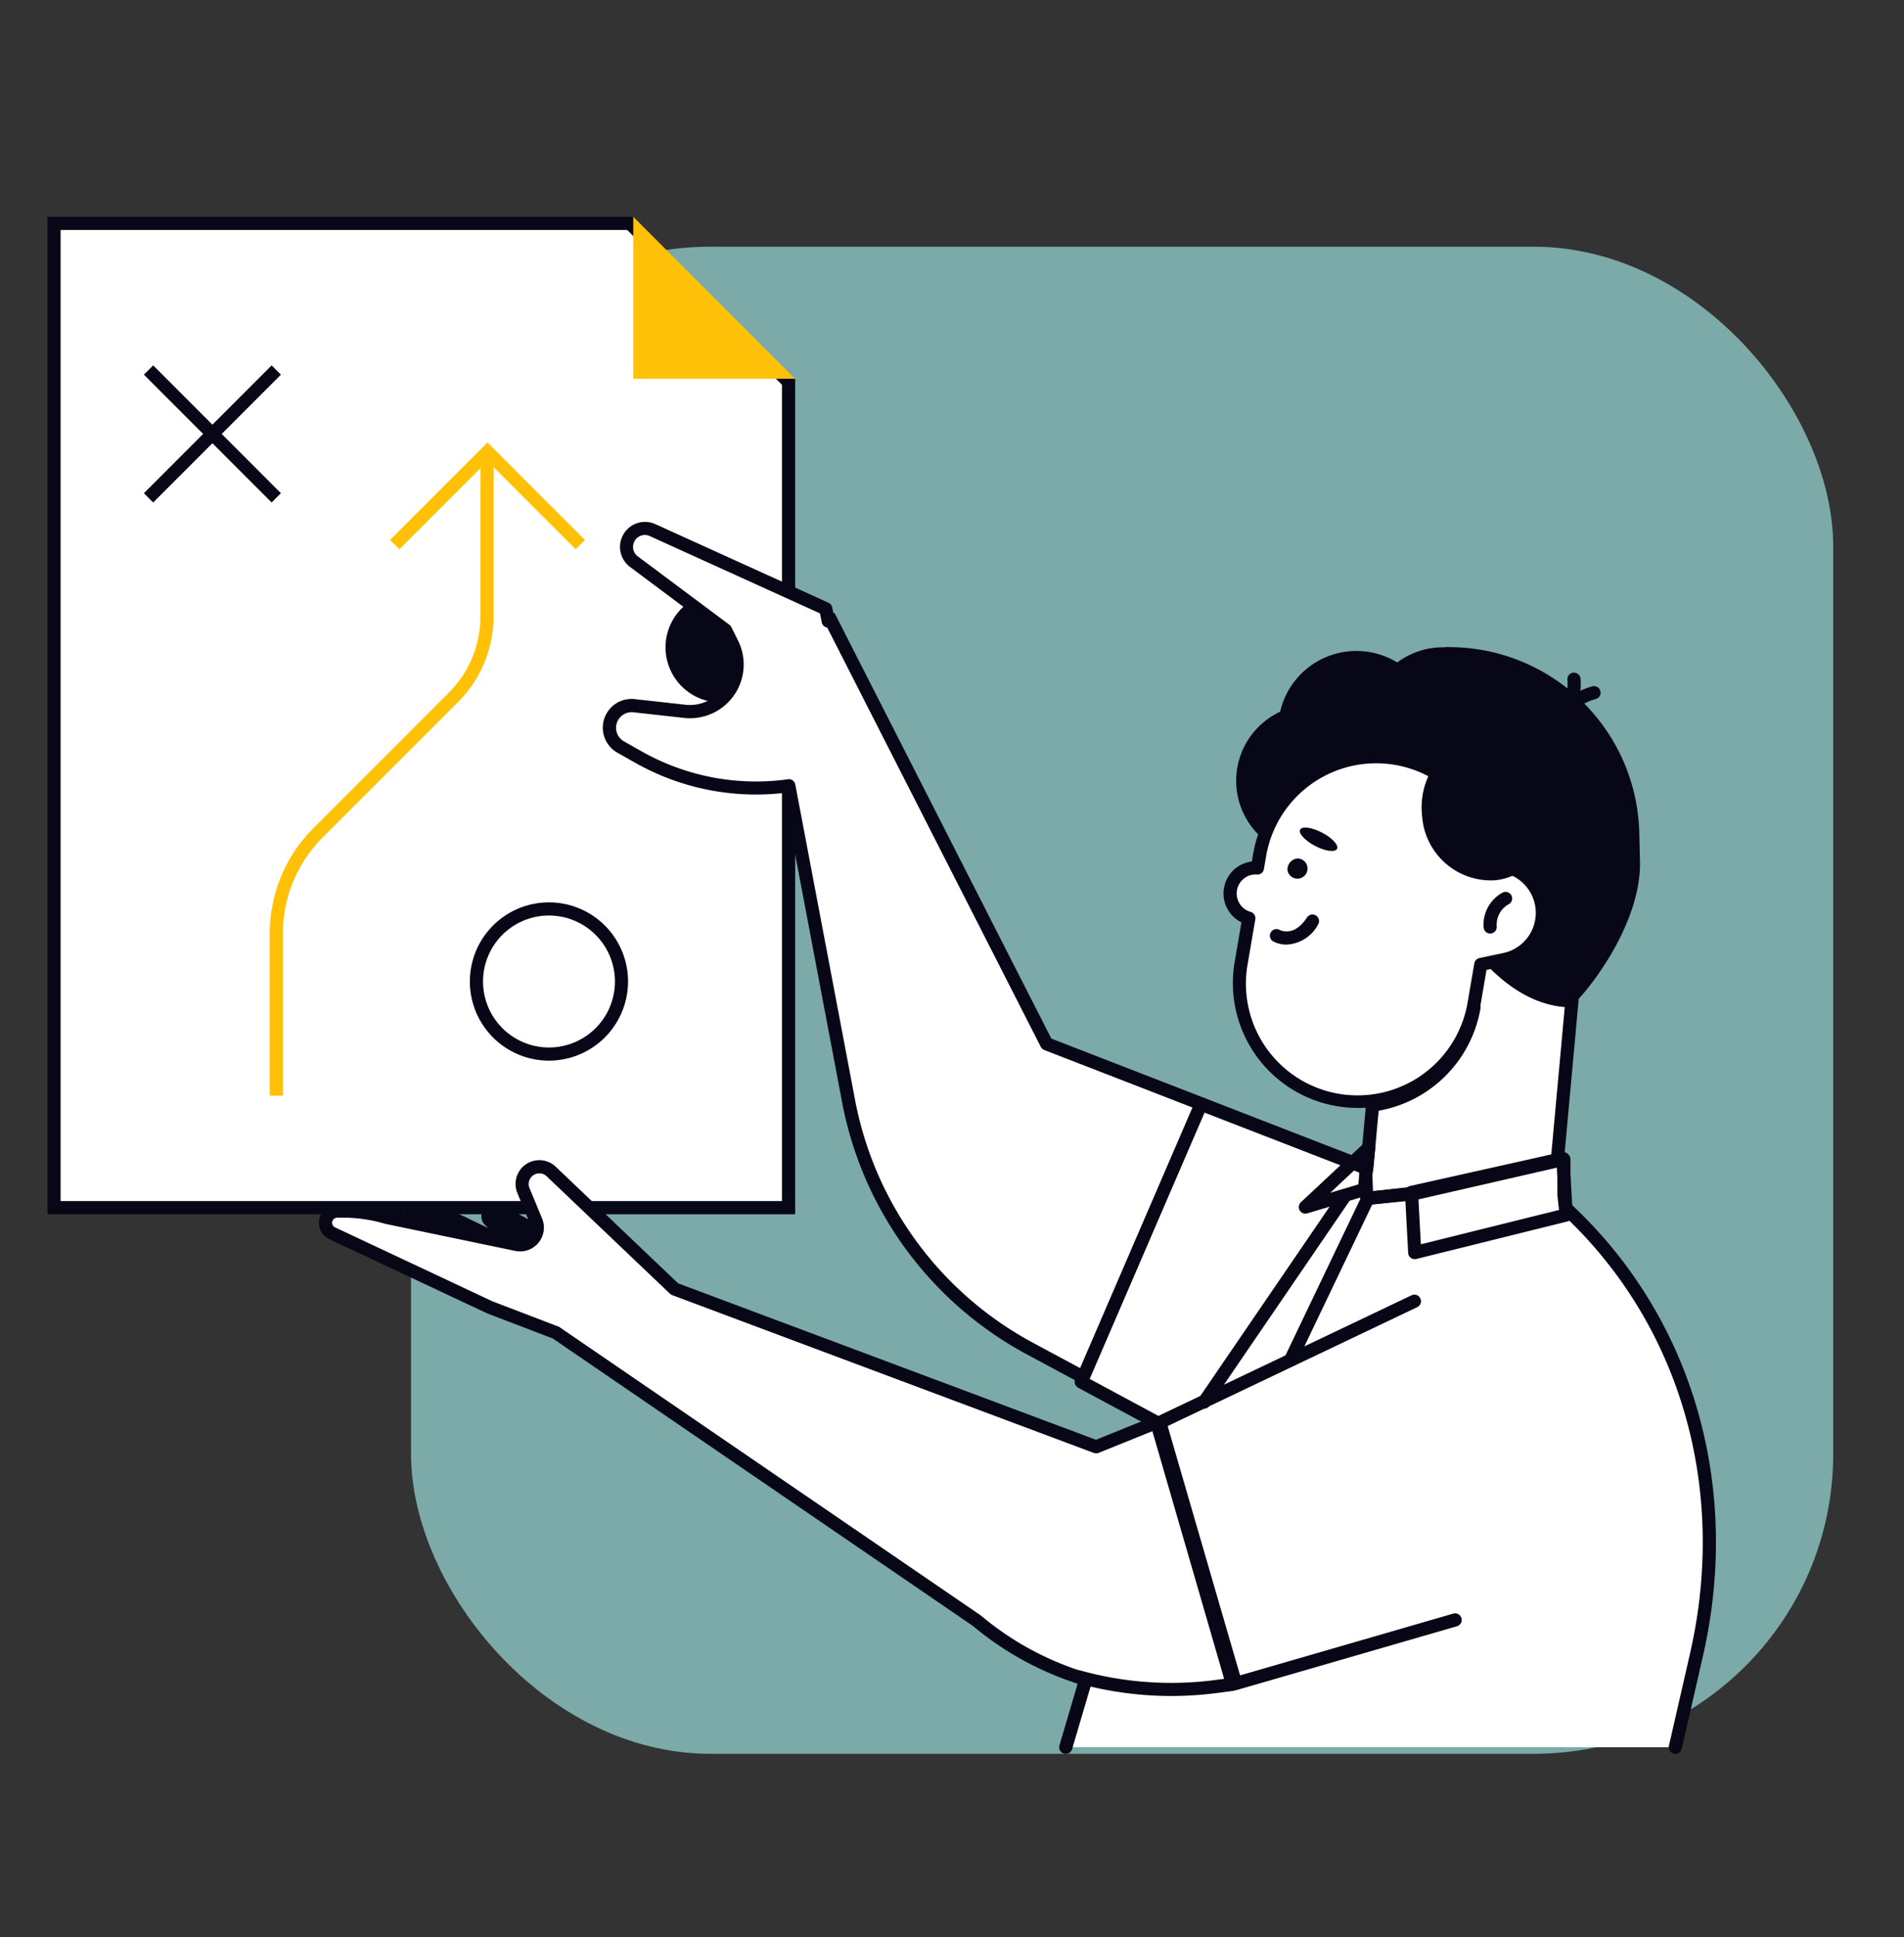
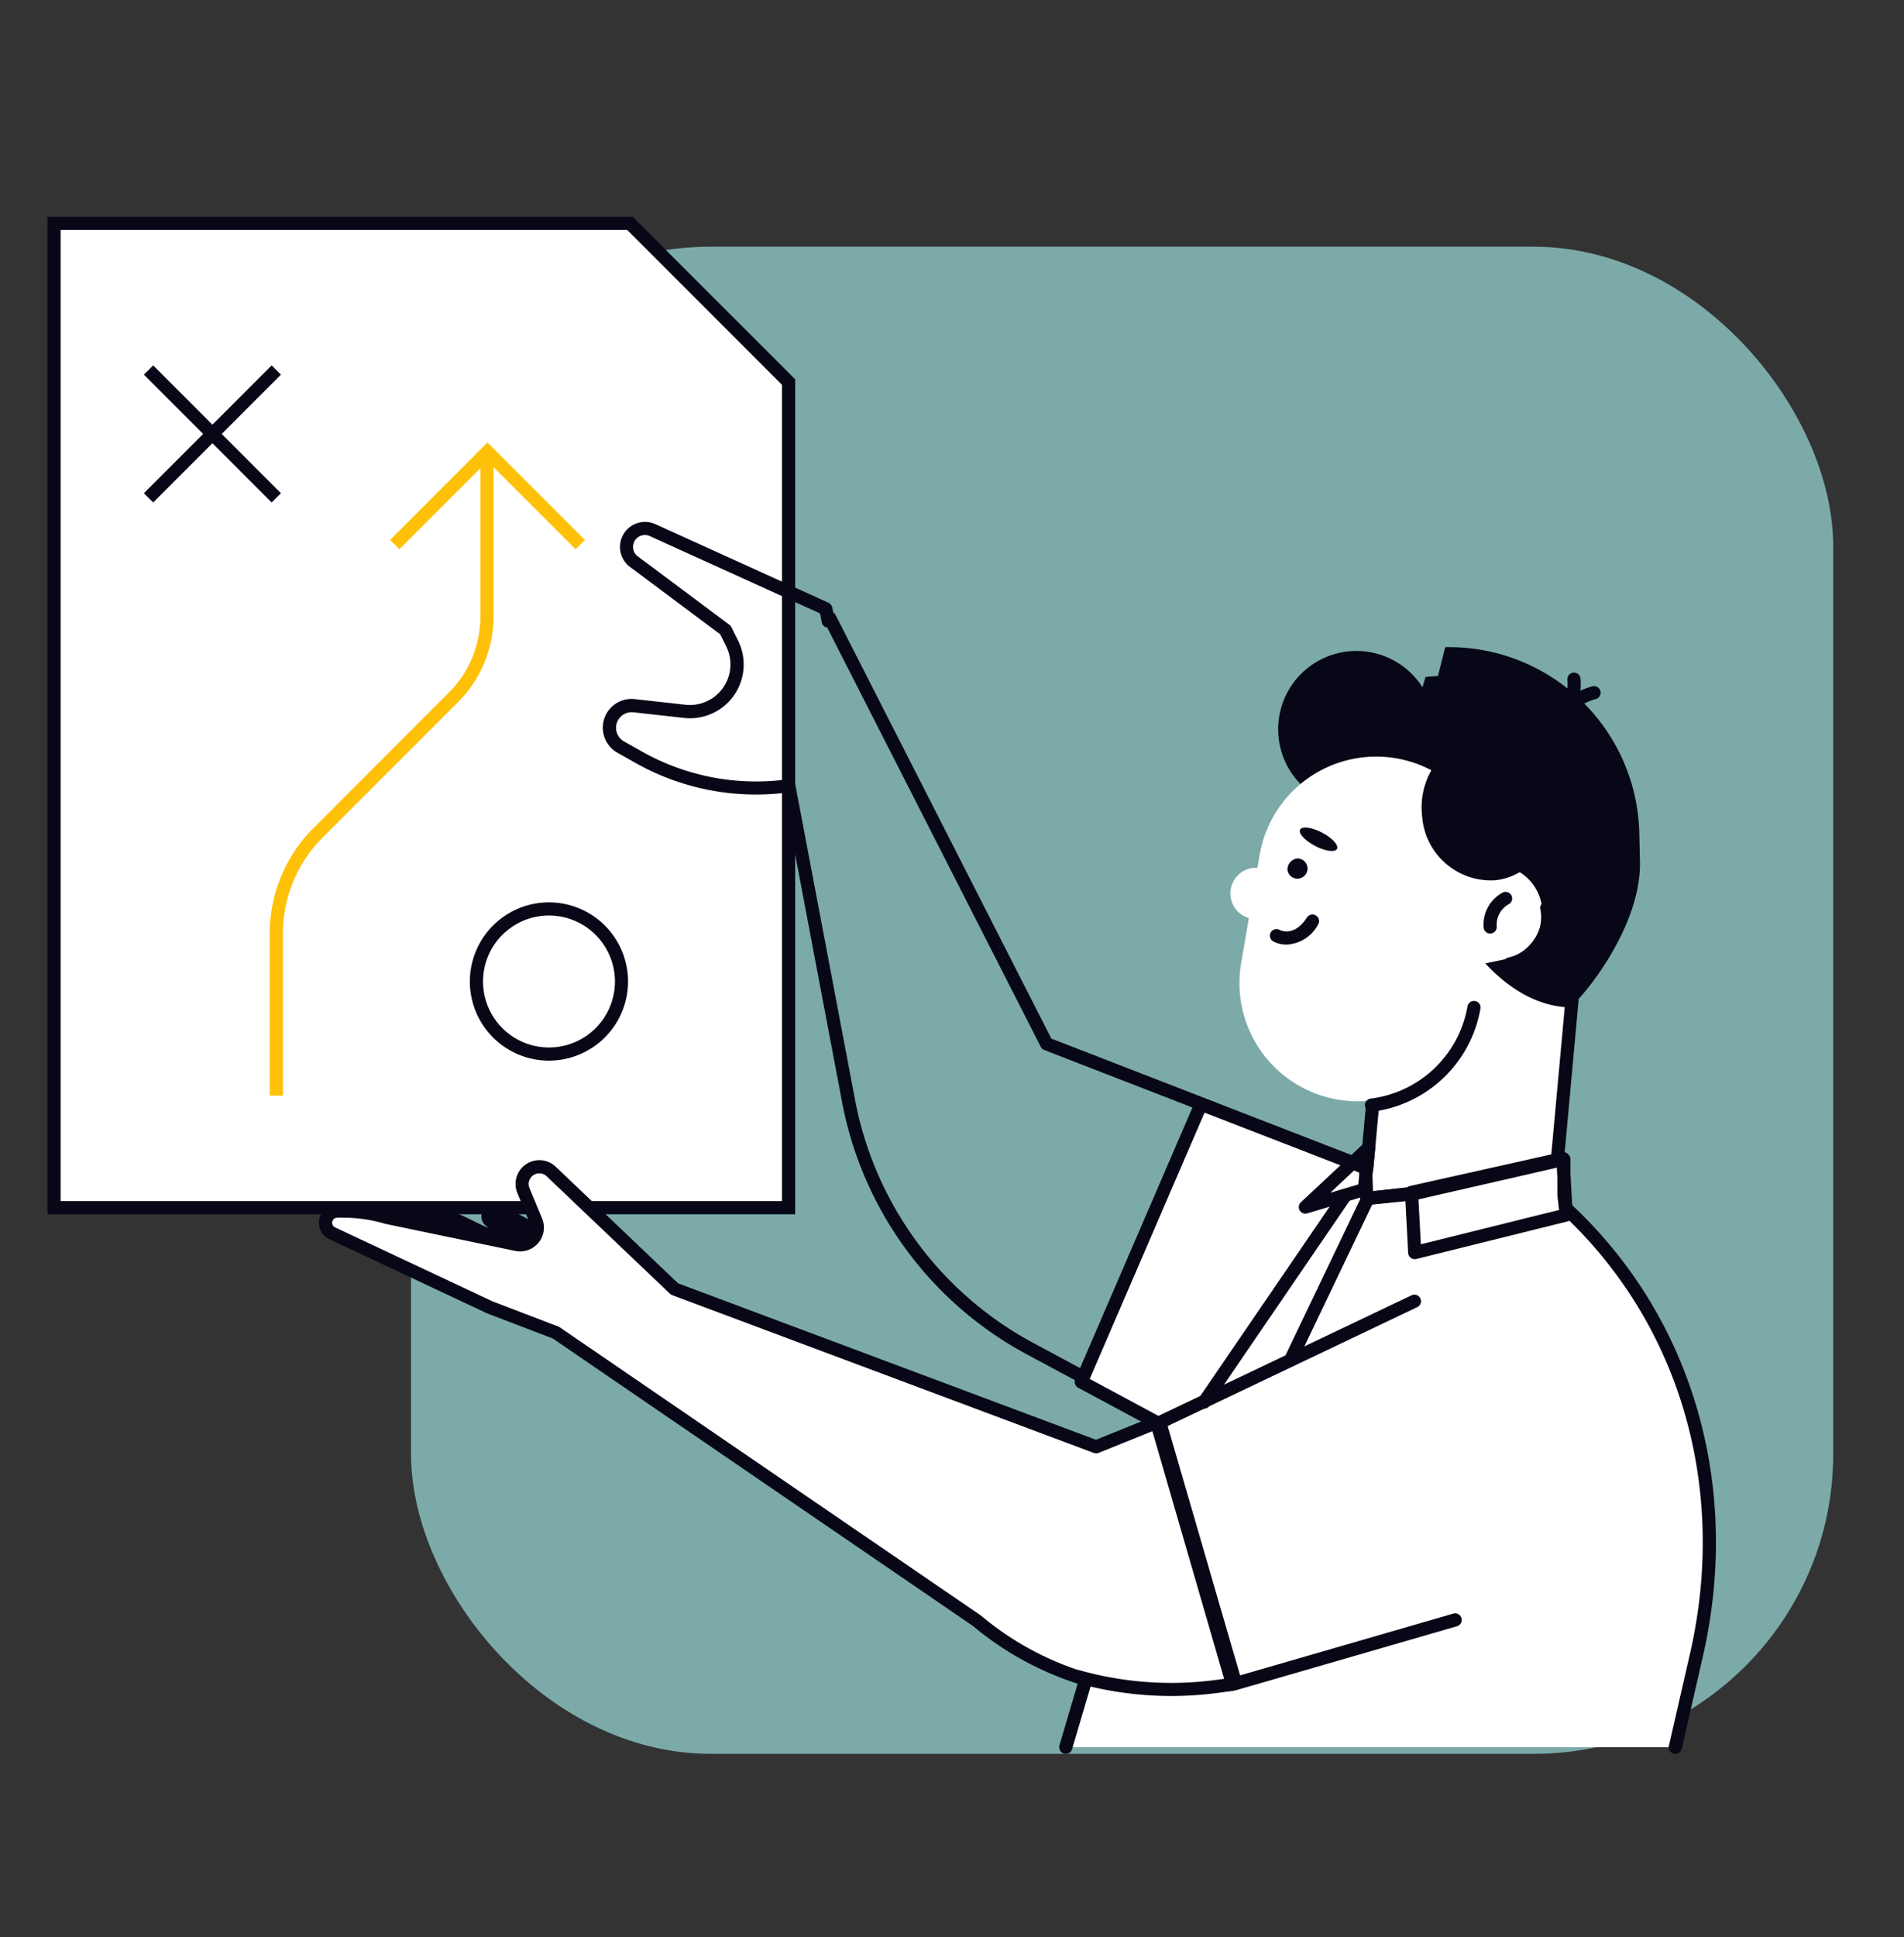
<svg xmlns="http://www.w3.org/2000/svg" width="178" height="181" viewBox="0 0 178 181">
  <rect x="0" y="0" width="178" height="181" fill="#333333" stroke="none" />
  <g transform="translate(-2150 -4069)">
    <rect width="178" height="181" transform="translate(2150 4069)" fill="none" />
    <g transform="translate(-2.182 -1.877)">
      <g transform="translate(2156.618 4091.136)">
        <rect width="132.955" height="140.822" rx="28" transform="translate(33.991 2.793)" fill="#7baaa9" />
        <g transform="translate(0 0)">
          <path d="M31.8,386.27V294.3H85.641l14.824,14.823V386.27Z" transform="translate(-31.183 -293.689)" fill="#fff" />
          <path d="M85,294.532,99.465,309V385.27H32.026V294.532Zm.509-1.229H30.8v93.2h69.9V308.486Z" transform="translate(-30.797 -293.303)" fill="#080717" />
-           <path d="M119.888,293.3v15.13h15.13Z" transform="translate(-65.122 -293.303)" fill="#ffc107" />
+           <path d="M119.888,293.3v15.13Z" transform="translate(-65.122 -293.303)" fill="#ffc107" />
          <rect width="16.892" height="1.229" transform="matrix(0.707, -0.707, 0.707, 0.707, 9.016, 25.826)" fill="#080717" />
          <rect width="1.229" height="16.892" transform="matrix(0.707, -0.707, 0.707, 0.707, 9.016, 14.75)" fill="#080717" />
          <path d="M102.431,412.294a7.394,7.394,0,1,1,7.394-7.395,7.4,7.4,0,0,1-7.394,7.395m0-13.559A6.165,6.165,0,1,0,108.6,404.9a6.171,6.171,0,0,0-6.164-6.165" transform="translate(-55.547 -333.449)" fill="#080717" />
          <path d="M65.837,389.659H64.608V374.533A13.886,13.886,0,0,1,68.7,364.65l12.63-12.629a10.073,10.073,0,0,0,2.969-7.17V330.259H85.53v14.592A11.3,11.3,0,0,1,82.2,352.89l-12.63,12.63a12.665,12.665,0,0,0-3.733,9.013Z" transform="translate(-43.824 -307.541)" fill="#ffc107" />
          <path d="M83.77,337.578l-.869-.869L92.01,327.6l9.109,9.109-.869.869-8.24-8.239Z" transform="translate(-50.871 -306.516)" fill="#ffc107" />
-           <path d="M134.777,353.756a5.146,5.146,0,1,1-6.6-3.071,5.146,5.146,0,0,1,6.6,3.071" transform="translate(-67.013 -315.29)" fill="#080717" />
-           <path d="M157.132,388.826l-20.282-39.8-.141.288-.223-1.143-16.194-7.35a1.723,1.723,0,0,0-1.743,2.949l8.556,6.388.625,1.261a4.4,4.4,0,0,1-4.432,6.335l-4.743-.526a2.072,2.072,0,0,0-1.248,3.862l1.69.956a22.218,22.218,0,0,0,14.033,2.659l5.574,29.4a33.43,33.43,0,0,0,17.022,23.222l23.009,12.363,15.878-26.369Z" transform="translate(-63.722 -311.551)" fill="#fff" />
          <path d="M178.25,429.919a.613.613,0,0,1-.291-.073L154.95,417.482a33.9,33.9,0,0,1-17.335-23.649L132.15,365a22.97,22.97,0,0,1-13.839-2.807l-1.691-.956a2.686,2.686,0,0,1,1.618-5.008l4.743.526a3.79,3.79,0,0,0,3.813-5.45l-.56-1.129-8.438-6.3a2.338,2.338,0,0,1,2.365-4l16.193,7.35a.614.614,0,0,1,.35.442l.088.451a.621.621,0,0,1,.221.242l20.175,39.59,37.165,14.41a.615.615,0,0,1,.3.89L178.777,429.62a.614.614,0,0,1-.527.3m-45.6-66.215a.614.614,0,0,1,.6.5l5.574,29.4a32.676,32.676,0,0,0,16.709,22.8l22.494,12.086,15.2-25.242-36.7-14.231a.614.614,0,0,1-.325-.294l-19.967-39.181a.615.615,0,0,1-.512-.491l-.162-.832-15.9-7.219a1.108,1.108,0,0,0-1.121,1.9l8.556,6.387a.622.622,0,0,1,.183.22l.625,1.26a5.02,5.02,0,0,1-5.05,7.219l-4.743-.526a1.457,1.457,0,0,0-.877,2.716l1.69.956a21.723,21.723,0,0,0,13.644,2.585.6.6,0,0,1,.087-.006" transform="translate(-63.337 -311.164)" fill="#080717" />
          <path d="M90.913,444.573a14.3,14.3,0,0,0-4.5-1.323,1.087,1.087,0,0,0-.747,1.975l13.386,9.2.9-5.472Z" transform="translate(-51.755 -351.07)" fill="#080717" />
          <path d="M102.38,445.63a14.28,14.28,0,0,0-4.189-2.1,1.087,1.087,0,0,0-1.087,1.81l11.529,11.439,1.861-5.223Z" transform="translate(-56.216 -351.159)" fill="#080717" />
          <path d="M184.5,449.782l-.2-.034a10.392,10.392,0,0,0-5.685.6L145.125,463.86l-39.413-14.744L94.184,438.138a1.609,1.609,0,0,0-2.6,1.781l1.177,2.843a1.61,1.61,0,0,1-1.815,2.191L78.786,442.42a14.279,14.279,0,0,0-4.653-.576,1.087,1.087,0,0,0-.417,2.07l14.7,6.9,6.213,2.377L134,480.127a28.566,28.566,0,0,0,33.9,1.959l20.477-13.378a10.387,10.387,0,0,0-3.883-18.926" transform="translate(-47.092 -348.932)" fill="#fff" />
          <path d="M151.875,487a29.1,29.1,0,0,1-18.652-6.788L93.957,453.358l-6.145-2.352L73.07,444.084a1.7,1.7,0,0,1,.653-3.241,14.8,14.8,0,0,1,4.853.6l12.114,2.52a.994.994,0,0,0,1.122-1.354l-1.177-2.844a2.224,2.224,0,0,1,3.588-2.461L105.66,448.2l39.071,14.617L178,449.39a11,11,0,0,1,6.021-.634l.2.036a11,11,0,0,1,4.111,20.044l-20.477,13.378A29.161,29.161,0,0,1,151.875,487M74.344,442.059c-.19,0-.381,0-.57.012a.472.472,0,0,0-.181.9l14.7,6.905,6.171,2.361a.585.585,0,0,1,.127.066l39.372,26.932a27.836,27.836,0,0,0,33.219,1.951l20.477-13.378a9.771,9.771,0,0,0-3.653-17.8h0l-.2-.035a9.766,9.766,0,0,0-5.348.563L144.97,464.046a.629.629,0,0,1-.446,0l-39.413-14.744a.615.615,0,0,1-.208-.13L93.376,438.2a.994.994,0,0,0-1.605,1.1l1.177,2.844a2.224,2.224,0,0,1-2.508,3.028l-12.164-2.533a13.827,13.827,0,0,0-3.932-.575" transform="translate(-46.705 -348.547)" fill="#080717" />
          <path d="M243,426.19l3.181-34.786-17.6-1.61-2.716,29.694-1.955-.347c-5.231,3.385-8.027,8.746-6.495,13.5,1.96,6.083,10.233,8.862,18.479,6.206,5.19-1.671,9.127-5.1,10.847-8.924Z" transform="translate(-102.535 -330.478)" fill="#fff" />
          <path d="M229.245,440.092a17.341,17.341,0,0,1-5.524-.868c-3.68-1.236-6.262-3.642-7.271-6.774-1.57-4.873,1.141-10.583,6.745-14.209a.61.61,0,0,1,.441-.089l1.3.229,2.654-29.028a.616.616,0,0,1,.669-.556l17.6,1.609a.615.615,0,0,1,.556.668l-3.155,34.5,3.54,3.534a.615.615,0,0,1,.126.687c-1.858,4.132-6.053,7.593-11.22,9.257a21.146,21.146,0,0,1-6.456,1.04M223.662,419.4c-5,3.323-7.42,8.389-6.042,12.668.886,2.752,3.192,4.878,6.492,5.987a18.139,18.139,0,0,0,11.213-.177c4.679-1.507,8.494-4.557,10.3-8.21l-3.438-3.432a.612.612,0,0,1-.178-.491l3.125-34.175-16.375-1.5-2.66,29.082a.613.613,0,0,1-.719.549Z" transform="translate(-102.155 -330.093)" fill="#080717" />
          <path d="M241.387,358.717l-.679,2.7a11.016,11.016,0,0,0-1.165.09,29.569,29.569,0,0,0-1.317,8.772c0,9.555,6.542,21.814,14.718,22.087.545,0,6.8-7.093,6.648-13.643l-.062-2.685a17.79,17.79,0,0,0-18.143-17.323" transform="translate(-110.713 -318.503)" fill="#080717" />
          <path d="M241.175,384.753c-.539-5.072-4.12-9.523-8.913-10.583a9.24,9.24,0,0,0-8.007,1.923c1.367-.285,5.255-.865,6.75,1.357,1.829,2.717,3.727,8.4,10.17,7.3" transform="translate(-105.331 -324.37)" fill="#080717" />
-           <path d="M211.578,374.729a7.112,7.112,0,1,0,6.946-7.275,7.112,7.112,0,0,0-6.946,7.275" transform="translate(-100.446 -321.871)" fill="#080717" />
          <path d="M246.357,362.2a16.011,16.011,0,0,1,14.313,14.972,11.044,11.044,0,0,1-6.077,1.971,10.461,10.461,0,0,1-10.943-9.94,9.892,9.892,0,0,1,2.707-7" transform="translate(-112.802 -319.847)" fill="#080717" />
-           <path d="M231.44,366.014a7.112,7.112,0,1,0,6.946-7.275,7.112,7.112,0,0,0-6.946,7.275" transform="translate(-108.099 -318.513)" fill="#080717" />
          <path d="M217.967,366.776a7.315,7.315,0,1,0,7.144-7.482,7.315,7.315,0,0,0-7.144,7.482" transform="translate(-102.909 -318.726)" fill="#080717" />
          <path d="M260.433,368.711a.615.615,0,0,1-.6-.766c.659-2.592,3.527-3.263,3.648-3.29a.615.615,0,0,1,.271,1.2c-.05.011-2.26.551-2.727,2.392a.615.615,0,0,1-.6.464" transform="translate(-119.033 -320.787)" fill="#080717" />
          <path d="M259.958,367.741a.614.614,0,0,1-.344-1.124c1.587-1.068,1.336-3.352,1.333-3.374a.615.615,0,0,1,1.22-.151c.015.124.352,3.05-1.866,4.544a.611.611,0,0,1-.343.105" transform="translate(-118.849 -319.983)" fill="#080717" />
          <path d="M235.326,385.489a11.053,11.053,0,0,0-21.91-.947l-.206,1.2a2.4,2.4,0,0,0-.805,4.7l-.719,4.2a11.052,11.052,0,1,0,21.787,3.732l.618-3.61,2.218-.466a4.453,4.453,0,0,0-.983-8.81" transform="translate(-100.09 -324.915)" fill="#fff" />
-           <path d="M222.2,407.792a11.668,11.668,0,0,1-11.505-13.637l.634-3.7a3.011,3.011,0,0,1,.974-5.688l.122-.71a11.669,11.669,0,0,1,23.071.459,5.068,5.068,0,0,1,.554,10l-1.809.381-.548,3.2a11.688,11.688,0,0,1-11.494,9.7m-9.525-21.822a1.783,1.783,0,0,0-.486,3.5.615.615,0,0,1,.437.7l-.719,4.2a10.437,10.437,0,1,0,20.574,3.525l.619-3.611a.614.614,0,0,1,.479-.5l2.217-.466a3.838,3.838,0,0,0-.846-7.594h-.01a.615.615,0,0,1-.612-.564,10.438,10.438,0,0,0-20.691-.893l-.207,1.2a.6.6,0,0,1-.643.51c-.038,0-.076,0-.113,0" transform="translate(-99.706 -324.529)" fill="#080717" />
          <path d="M252.816,403.784a.615.615,0,0,1-.126-1.217,3.837,3.837,0,0,0,2.967-4.545.615.615,0,0,1,1.2-.253,5.069,5.069,0,0,1-3.918,6,.637.637,0,0,1-.127.013" transform="translate(-116.098 -333.362)" fill="#080717" />
          <path d="M249.817,399.8a.615.615,0,0,1-.612-.564,3.4,3.4,0,0,1,1.8-3.276.615.615,0,0,1,.548,1.1,2.171,2.171,0,0,0-1.124,2.073.614.614,0,0,1-.561.663.5.5,0,0,1-.052,0" transform="translate(-114.939 -332.83)" fill="#080717" />
          <path d="M218.243,402.159a2.611,2.611,0,0,1-1.268-.313.615.615,0,0,1,.6-1.072c.144.077,1.4.674,2.584-1.154a.615.615,0,0,1,1.032.669,3.523,3.523,0,0,1-2.949,1.87" transform="translate(-102.405 -334.156)" fill="#080717" />
          <path d="M219.38,391.941a.944.944,0,1,0,.941-1.11,1.039,1.039,0,0,0-.941,1.11" transform="translate(-103.452 -330.878)" fill="#080717" />
          <path d="M221.285,386.329c-.18.344.446,1.025,1.4,1.523s1.869.623,2.048.279-.446-1.025-1.4-1.523-1.869-.623-2.048-.279" transform="translate(-104.175 -329.069)" fill="#080717" />
          <path d="M240.938,376.777c4.461.129,8.363,3.936,9.123,9.073a5.777,5.777,0,0,1-3.351,1.6,6.445,6.445,0,0,1-6.881-5.951,7.02,7.02,0,0,1,1.109-4.724" transform="translate(-111.311 -325.463)" fill="#080717" />
          <path d="M231.763,422.843a.615.615,0,0,1-.072-1.225,10.5,10.5,0,0,0,9.048-8.6.615.615,0,1,1,1.212.208,11.736,11.736,0,0,1-10.115,9.617.6.6,0,0,1-.074,0" transform="translate(-107.986 -339.227)" fill="#080717" />
          <path d="M242.653,488.266l1.972-8.617c3.516-15.366-.675-31.084-12.25-41.783l-.142-1.276v-3.261l-14.071,3.225-4.359.425-.119-2.838-15.38-5.964-11.194,25.943,7.05,3.788,7.1,24.472-1.525.2a32.413,32.413,0,0,1-12.693-.858c-.526-.143-.523-.132.5.171l-1.88,6.37Z" transform="translate(-90.461 -345.267)" fill="#fff" />
          <path d="M185.275,488.5a.615.615,0,0,1-.59-.789l1.708-5.786c-.057-.019-.111-.038-.161-.057l-.039-.009v0c-.457-.176-.6-.353-.479-.766.167-.59.727-.439,1.1-.337a31.662,31.662,0,0,0,12.453.842l.815-.108-6.825-23.537-6.822-3.666a.614.614,0,0,1-.274-.785l11.194-25.943a.616.616,0,0,1,.787-.329l15.379,5.963a.616.616,0,0,1,.392.548L214,435.92l3.674-.358,14.033-3.217a.615.615,0,0,1,.752.6v3.227l.113,1.015c11.313,10.57,15.9,26.333,12.263,42.215l-1.972,8.618a.615.615,0,1,1-1.2-.274l1.972-8.617c3.553-15.527-.959-30.927-12.068-41.195a.612.612,0,0,1-.194-.384l-.141-1.276a.5.5,0,0,1,0-.068v-2.49l-13.319,3.053a.575.575,0,0,1-.077.013l-4.36.425a.613.613,0,0,1-.674-.586l-.1-2.436-14.452-5.6-10.736,24.882,6.552,3.521a.616.616,0,0,1,.3.371l7.1,24.472a.615.615,0,0,1-.511.781l-1.525.2a32.777,32.777,0,0,1-11.836-.6l-1.725,5.844a.614.614,0,0,1-.589.441" transform="translate(-90.076 -344.881)" fill="#080717" />
          <path d="M219.465,457.546a.614.614,0,0,1-.554-.88l7.23-15.1a.615.615,0,0,1,.486-.346l3.969-.443a.615.615,0,1,1,.136,1.222l-3.631.405L220.019,457.2a.613.613,0,0,1-.554.349" transform="translate(-103.249 -350.12)" fill="#080717" />
          <path d="M238.159,445.461a.615.615,0,0,1-.613-.582l-.3-5.625a.614.614,0,0,1,.479-.633l14.159-3.164a.615.615,0,0,1,.748.565l.3,5.274a.616.616,0,0,1-.466.631l-14.159,3.516a.61.61,0,0,1-.149.018m.341-5.754.234,4.363,12.942-3.214-.231-4.042Z" transform="translate(-110.336 -348.065)" fill="#080717" />
          <path d="M221.715,440.581a.615.615,0,0,1-.42-1.063l5.916-5.537a.615.615,0,0,1,1.032.511l-.4,3.889a.616.616,0,0,1-.436.527l-5.52,1.647a.62.62,0,0,1-.176.026M226.853,436l-2.811,2.631,2.624-.783Z" transform="translate(-104.116 -347.438)" fill="#080717" />
          <path d="M206.319,461.692a.616.616,0,0,1-.507-.962l13.079-19.139a.615.615,0,0,1,1.015.694l-13.078,19.139a.614.614,0,0,1-.508.268" transform="translate(-98.185 -350.331)" fill="#080717" />
          <path d="M206.662,494.077a.615.615,0,0,1-.59-.443l-7.088-24.385a.615.615,0,0,1,.326-.727l23.818-11.342a.615.615,0,0,1,.529,1.11L200.31,469.408l6.771,23.294,19.933-5.772a.615.615,0,0,1,.342,1.182l-20.523,5.942a.638.638,0,0,1-.172.024" transform="translate(-95.585 -356.417)" fill="#080717" />
        </g>
      </g>
    </g>
  </g>
</svg>